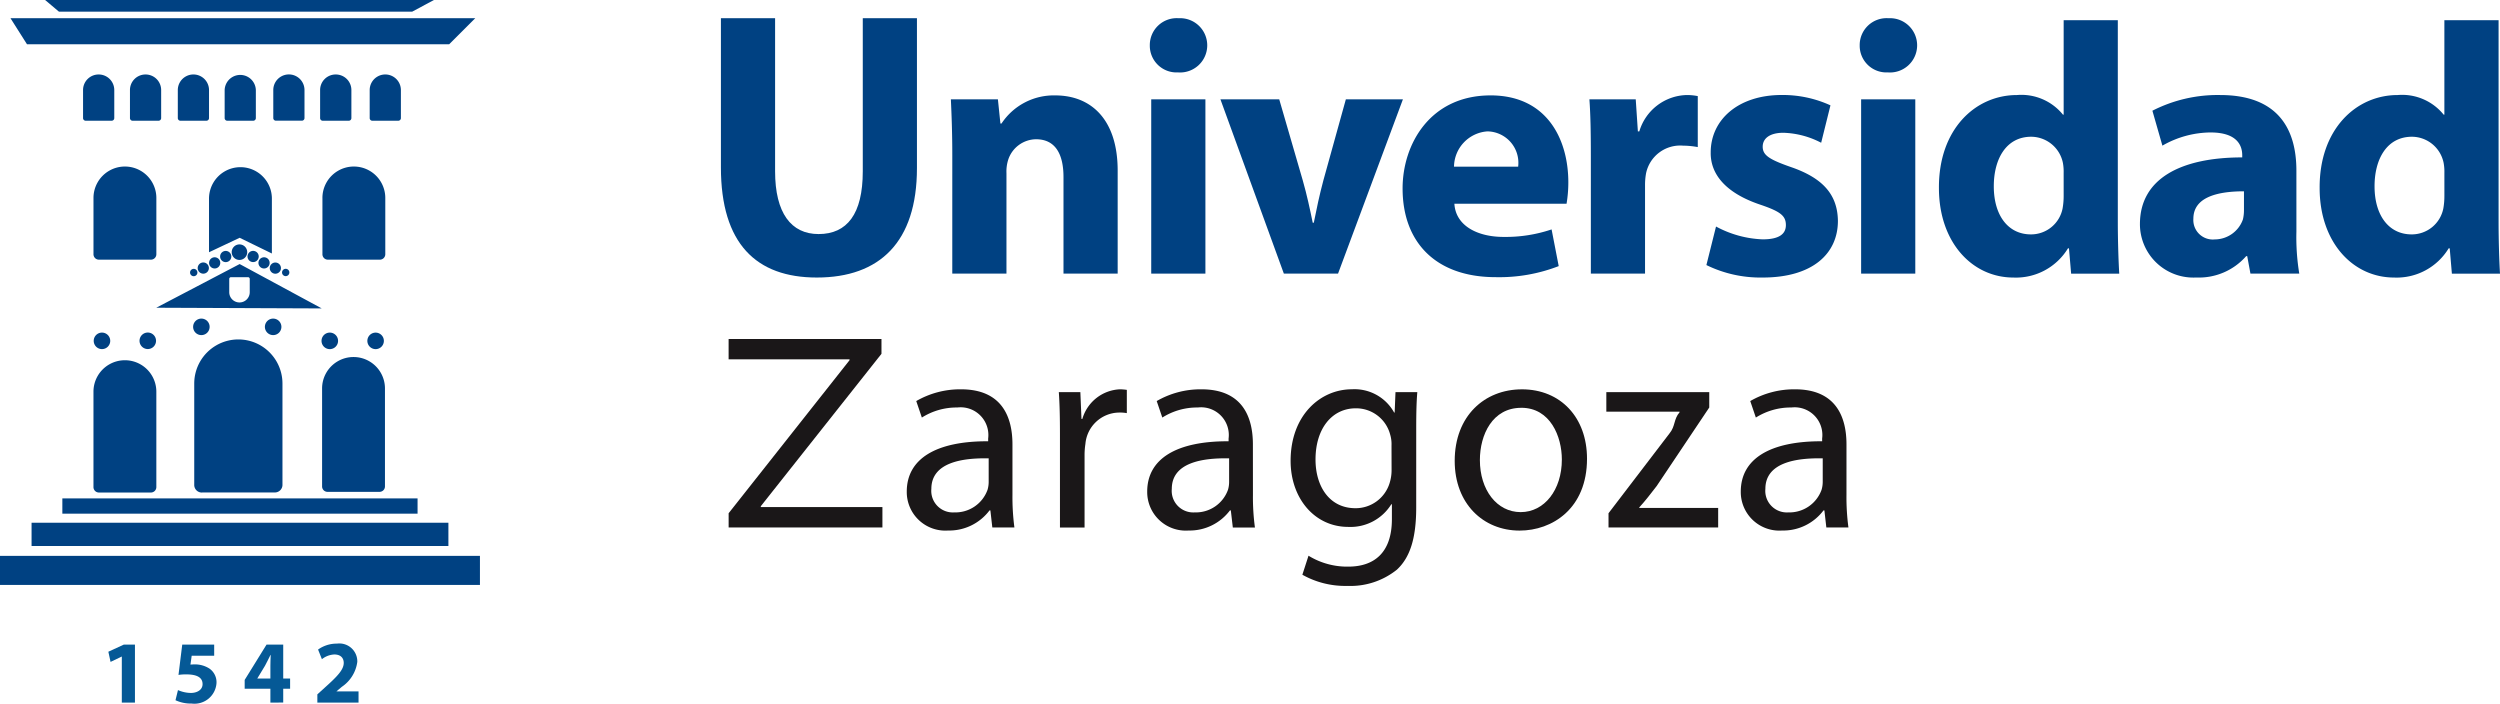
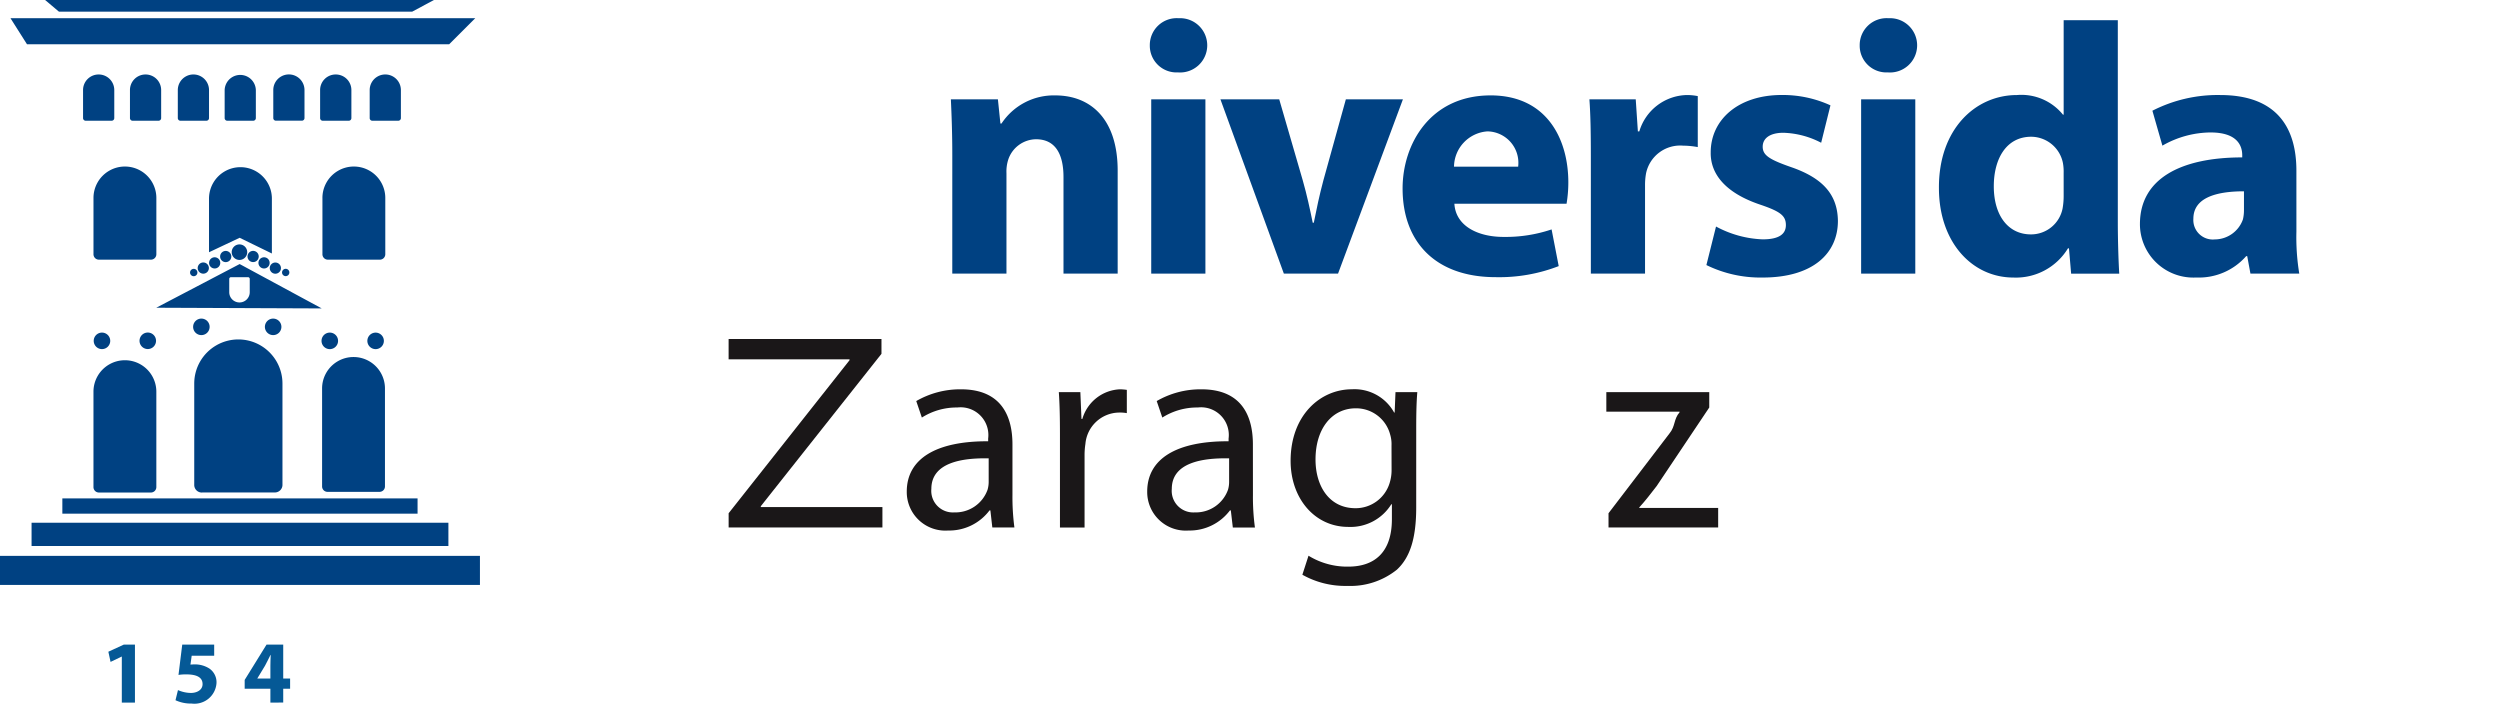
<svg xmlns="http://www.w3.org/2000/svg" id="Grupo_179" data-name="Grupo 179" width="188.403" height="53.021" viewBox="0 0 188.403 53.021">
  <defs>
    <clipPath id="clip-path">
      <rect id="Rectángulo_81" data-name="Rectángulo 81" width="188.403" height="53.021" fill="none" />
    </clipPath>
    <clipPath id="clip-path-2">
-       <rect id="Rectángulo_82" data-name="Rectángulo 82" width="188.402" height="53.021" fill="none" />
-     </clipPath>
+       </clipPath>
  </defs>
  <g id="Grupo_164" data-name="Grupo 164" transform="translate(0 0)">
    <g id="Grupo_163" data-name="Grupo 163" transform="translate(0 0)" clip-path="url(#clip-path)">
-       <path id="Trazado_655" data-name="Trazado 655" d="M114.966,2.908V14.149c0,5.748,2.659,8.3,7.226,8.3,4.727,0,7.547-2.659,7.547-8.247V2.908h-4.082V14.446c0,3.221-1.183,4.727-3.332,4.727-2.067,0-3.276-1.585-3.276-4.727V2.908" transform="translate(-60.637 -1.534)" fill="#004182" fill-rule="evenodd" />
      <path id="Trazado_656" data-name="Trazado 656" d="M151.743,28.644h4.083V21.071a2.924,2.924,0,0,1,.136-1.022,2.235,2.235,0,0,1,2.094-1.53c1.477,0,2.068,1.154,2.068,2.846v7.279h4.083V20.882c0-3.869-2.015-5.668-4.7-5.668a4.716,4.716,0,0,0-4.056,2.122h-.081l-.189-1.826h-3.544c.054,1.181.107,2.551.107,4.189" transform="translate(-79.978 -8.024)" fill="#004182" fill-rule="evenodd" />
      <path id="Trazado_657" data-name="Trazado 657" d="M185.539,2.908a2.027,2.027,0,0,0-2.176,2.041,2.012,2.012,0,0,0,2.122,2.041,2.046,2.046,0,1,0,.054-4.083" transform="translate(-96.712 -1.534)" fill="#004182" fill-rule="evenodd" />
      <rect id="Rectángulo_79" data-name="Rectángulo 79" width="4.083" height="13.134" transform="translate(86.758 7.486)" fill="#004182" />
      <path id="Trazado_658" data-name="Trazado 658" d="M194.625,15.841l4.78,13.134h4.083l4.889-13.134h-4.3l-1.692,6.1c-.3,1.128-.51,2.122-.724,3.2h-.08c-.216-1.047-.431-2.068-.754-3.2l-1.771-6.1" transform="translate(-102.652 -8.355)" fill="#004182" fill-rule="evenodd" />
      <path id="Trazado_659" data-name="Trazado 659" d="M236.03,23.379a9.745,9.745,0,0,0,.134-1.612c0-3.248-1.611-6.554-5.855-6.554-4.565,0-6.635,3.68-6.635,7.012,0,4.109,2.554,6.686,7.011,6.686a12.376,12.376,0,0,0,4.754-.833l-.536-2.765a10.838,10.838,0,0,1-3.626.565c-1.907,0-3.6-.807-3.7-2.5m-.028-2.794a2.7,2.7,0,0,1,2.524-2.659,2.37,2.37,0,0,1,2.31,2.659Z" transform="translate(-117.973 -8.024)" fill="#004182" fill-rule="evenodd" />
      <path id="Trazado_660" data-name="Trazado 660" d="M253.576,28.615h4.083V21.954a4.895,4.895,0,0,1,.08-.912,2.627,2.627,0,0,1,2.794-2.07,6.23,6.23,0,0,1,1.1.108V15.238a4.059,4.059,0,0,0-.86-.08,3.826,3.826,0,0,0-3.545,2.739h-.109l-.161-2.416h-3.492c.082,1.127.109,2.39.109,4.323" transform="translate(-133.687 -7.995)" fill="#004182" fill-rule="evenodd" />
      <path id="Trazado_661" data-name="Trazado 661" d="M272.122,27.969a9.247,9.247,0,0,0,4.243.94c3.761,0,5.668-1.8,5.668-4.271-.027-1.905-1.046-3.2-3.545-4.056-1.612-.564-2.123-.886-2.123-1.532S276.929,18,277.922,18a6.547,6.547,0,0,1,2.849.752l.7-2.819a8.637,8.637,0,0,0-3.68-.78c-3.25,0-5.344,1.853-5.344,4.325-.029,1.559,1.02,3.035,3.759,3.948,1.5.51,1.906.833,1.906,1.532,0,.672-.509,1.074-1.746,1.074a8,8,0,0,1-3.518-.967" transform="translate(-143.526 -7.994)" fill="#004182" fill-rule="evenodd" />
      <path id="Trazado_662" data-name="Trazado 662" d="M298.746,2.908a2.027,2.027,0,0,0-2.176,2.041,2.012,2.012,0,0,0,2.123,2.041,2.046,2.046,0,1,0,.053-4.083" transform="translate(-156.421 -1.534)" fill="#004182" fill-rule="evenodd" />
      <rect id="Rectángulo_80" data-name="Rectángulo 80" width="4.082" height="13.134" transform="translate(140.257 7.486)" fill="#004182" />
      <path id="Trazado_663" data-name="Trazado 663" d="M318.6,3.221V10.34h-.053a4.031,4.031,0,0,0-3.464-1.479c-3.144,0-5.91,2.579-5.883,7.011,0,4.083,2.5,6.743,5.614,6.743a4.586,4.586,0,0,0,4.11-2.2H319l.163,1.908h3.626c-.054-.887-.108-2.444-.108-3.921V3.221M318.6,16.463a5.4,5.4,0,0,1-.08.94,2.42,2.42,0,0,1-2.391,1.96c-1.692,0-2.794-1.4-2.794-3.626,0-2.069.941-3.733,2.821-3.733a2.455,2.455,0,0,1,2.39,1.988,3.686,3.686,0,0,1,.053.752Z" transform="translate(-163.08 -1.699)" fill="#004182" fill-rule="evenodd" />
      <path id="Trazado_664" data-name="Trazado 664" d="M353.051,20.851c0-3.117-1.369-5.695-5.747-5.695a10.8,10.8,0,0,0-5.105,1.182l.754,2.632a7.381,7.381,0,0,1,3.626-.994c2.015,0,2.39.994,2.39,1.718v.162c-4.647,0-7.709,1.611-7.709,5.023a4.027,4.027,0,0,0,4.246,4.028,4.735,4.735,0,0,0,3.76-1.61h.079l.243,1.315h3.679a16.944,16.944,0,0,1-.215-3.17M349.1,23.832a2.956,2.956,0,0,1-.08.7,2.259,2.259,0,0,1-2.123,1.505,1.467,1.467,0,0,1-1.61-1.559c0-1.557,1.664-2.067,3.813-2.067Z" transform="translate(-179.992 -7.994)" fill="#004182" fill-rule="evenodd" />
    </g>
  </g>
  <g id="Grupo_166" data-name="Grupo 166" transform="translate(0 0)">
    <g id="Grupo_165" data-name="Grupo 165" transform="translate(0 0)" clip-path="url(#clip-path-2)">
      <path id="Trazado_665" data-name="Trazado 665" d="M379.318,3.221V10.34h-.054A4.03,4.03,0,0,0,375.8,8.861c-3.143,0-5.909,2.579-5.882,7.011,0,4.083,2.5,6.743,5.614,6.743a4.584,4.584,0,0,0,4.109-2.2h.08l.163,1.908h3.626c-.055-.887-.107-2.444-.107-3.921V3.221m-4.084,13.242a5.31,5.31,0,0,1-.079.94,2.421,2.421,0,0,1-2.392,1.96c-1.693,0-2.792-1.4-2.792-3.626,0-2.069.94-3.733,2.82-3.733a2.452,2.452,0,0,1,2.389,1.988,3.654,3.654,0,0,1,.054.752Z" transform="translate(-195.107 -1.699)" fill="#004182" fill-rule="evenodd" />
    </g>
  </g>
  <g id="Grupo_168" data-name="Grupo 168" transform="translate(0 0)">
    <g id="Grupo_167" data-name="Grupo 167" transform="translate(0 0)" clip-path="url(#clip-path)">
      <path id="Trazado_666" data-name="Trazado 666" d="M150.778,69.061a2.131,2.131,0,0,1-.084.591,2.574,2.574,0,0,1-2.508,1.708,1.626,1.626,0,0,1-1.728-1.773c0-1.98,2.3-2.34,4.32-2.3Zm1.792-2.825c0-2.023-.757-4.152-3.878-4.152a6.614,6.614,0,0,0-3.372.885l.422,1.244a4.9,4.9,0,0,1,2.676-.759,2.091,2.091,0,0,1,2.321,2.341V66c-3.944-.019-6.134,1.329-6.134,3.794a2.908,2.908,0,0,0,3.117,2.932,3.8,3.8,0,0,0,3.121-1.519h.063l.146,1.286h1.665a17.354,17.354,0,0,1-.147-2.447Z" transform="translate(-76.27 -32.745)" fill="#1a1718" fill-rule="evenodd" />
      <path id="Trazado_667" data-name="Trazado 667" d="M168.94,72.5h1.854v-5.44a5.553,5.553,0,0,1,.064-.864,2.581,2.581,0,0,1,2.488-2.359,2.939,2.939,0,0,1,.633.042V62.126a3.953,3.953,0,0,0-.507-.043,3.086,3.086,0,0,0-2.845,2.235h-.066l-.084-2.023h-1.623c.066.948.085,1.98.085,3.179Z" transform="translate(-89.06 -32.745)" fill="#1a1718" />
      <path id="Trazado_668" data-name="Trazado 668" d="M189.121,69.061a2.1,2.1,0,0,1-.084.591,2.573,2.573,0,0,1-2.508,1.708,1.626,1.626,0,0,1-1.728-1.773c0-1.98,2.3-2.34,4.32-2.3Zm1.792-2.825c0-2.023-.757-4.152-3.877-4.152a6.6,6.6,0,0,0-3.372.885l.422,1.244a4.9,4.9,0,0,1,2.676-.759,2.089,2.089,0,0,1,2.319,2.341V66c-3.942-.019-6.133,1.329-6.133,3.794a2.908,2.908,0,0,0,3.118,2.932,3.8,3.8,0,0,0,3.119-1.519h.064L189.4,72.5h1.666a16.98,16.98,0,0,1-.15-2.447Z" transform="translate(-96.493 -32.745)" fill="#1a1718" fill-rule="evenodd" />
      <path id="Trazado_669" data-name="Trazado 669" d="M213.425,68.155a3.247,3.247,0,0,1-.147.989,2.677,2.677,0,0,1-2.572,1.9c-1.981,0-3.013-1.666-3.013-3.67,0-2.359,1.263-3.858,3.033-3.858a2.652,2.652,0,0,1,2.594,1.983,2.492,2.492,0,0,1,.1.822Zm1.857-3.079c0-1.222.021-2.063.082-2.782h-1.644l-.063,1.539h-.04a3.408,3.408,0,0,0-3.184-1.751c-2.362,0-4.617,1.94-4.617,5.394,0,2.826,1.812,4.977,4.344,4.977a3.618,3.618,0,0,0,3.244-1.706h.045v1.117c0,2.592-1.393,3.583-3.289,3.583a5.558,5.558,0,0,1-2.995-.823l-.463,1.434a6.574,6.574,0,0,0,3.393.841,5.593,5.593,0,0,0,3.731-1.223c.969-.9,1.455-2.317,1.455-4.678Z" transform="translate(-108.554 -32.745)" fill="#1a1718" fill-rule="evenodd" />
-       <path id="Trazado_670" data-name="Trazado 670" d="M237.005,63.476c2.192,0,3.057,2.171,3.057,3.9,0,2.3-1.327,3.963-3.1,3.963-1.81,0-3.077-1.684-3.077-3.92,0-1.919.95-3.941,3.119-3.941m.045-1.392c-2.806,0-5.062,2-5.062,5.393,0,3.226,2.152,5.252,4.891,5.252,2.445,0,5.08-1.644,5.08-5.418,0-3.1-1.983-5.228-4.909-5.228" transform="translate(-122.359 -32.745)" fill="#1a1718" fill-rule="evenodd" />
      <path id="Trazado_671" data-name="Trazado 671" d="M256.33,72.734h8.263V71.259h-5.944v-.043c.465-.5.864-1.033,1.306-1.6l3.967-5.924V62.533h-7.757v1.475h5.521v.039c-.465.547-.3,1.034-.762,1.6L256.33,71.66Z" transform="translate(-135.11 -32.982)" fill="#1a1718" />
-       <path id="Trazado_672" data-name="Trazado 672" d="M283.782,69.061a2.142,2.142,0,0,1-.086.591,2.576,2.576,0,0,1-2.507,1.708,1.625,1.625,0,0,1-1.729-1.773c0-1.98,2.3-2.34,4.322-2.3Zm1.79-2.825c0-2.023-.758-4.152-3.876-4.152a6.624,6.624,0,0,0-3.376.885l.422,1.244a4.919,4.919,0,0,1,2.679-.759,2.088,2.088,0,0,1,2.317,2.341V66c-3.943-.019-6.132,1.329-6.132,3.794a2.908,2.908,0,0,0,3.119,2.932,3.794,3.794,0,0,0,3.117-1.519h.065l.147,1.286h1.665a17.134,17.134,0,0,1-.148-2.447Z" transform="translate(-146.419 -32.745)" fill="#1a1718" fill-rule="evenodd" />
      <path id="Trazado_673" data-name="Trazado 673" d="M116.194,68.264h11.589V66.723h-9.165V66.66l9.094-11.484V54.057h-11.52v1.537h9.114v.063L116.194,67.19" transform="translate(-61.283 -28.512)" fill="#1a1718" />
      <path id="Trazado_674" data-name="Trazado 674" d="M18.294,107.164h.99v-4.369h-.841l-1.163.537.166.767.834-.4h.014" transform="translate(-9.114 -54.217)" fill="#055996" fill-rule="evenodd" />
      <path id="Trazado_675" data-name="Trazado 675" d="M30.9,102.795H28.493l-.283,2.285a3.631,3.631,0,0,1,.586-.039c.873,0,1.229.274,1.229.732s-.45.666-.874.666a2.465,2.465,0,0,1-.98-.215l-.187.764a2.738,2.738,0,0,0,1.214.25,1.665,1.665,0,0,0,1.876-1.533,1.253,1.253,0,0,0-.529-1.1,2,2,0,0,0-1.152-.316c-.108,0-.188.007-.281.014l.093-.667H30.9" transform="translate(-14.759 -54.218)" fill="#055996" fill-rule="evenodd" />
      <path id="Trazado_676" data-name="Trazado 676" d="M41.924,107.164V106.12h.519v-.766h-.519v-2.559H40.667l-1.648,2.663v.663h1.938v1.044m-.99-1.81.006-.011.579-.956c.148-.275.27-.531.412-.814h.017c-.012.284-.024.552-.024.814v.966Z" transform="translate(-20.58 -54.218)" fill="#055996" fill-rule="evenodd" />
-       <path id="Trazado_677" data-name="Trazado 677" d="M53.717,107.082v-.841H52.061v-.014l.4-.335a2.685,2.685,0,0,0,1.163-1.881,1.352,1.352,0,0,0-1.532-1.372,2.4,2.4,0,0,0-1.425.448l.29.726a1.608,1.608,0,0,1,.934-.356c.5,0,.711.284.711.639-.007.512-.47,1-1.432,1.862l-.557.506v.618" transform="translate(-26.697 -54.135)" fill="#055996" fill-rule="evenodd" />
      <path id="Trazado_678" data-name="Trazado 678" d="M19.9,20.234a.422.422,0,1,0-.422-.421.421.421,0,0,0,.422.421m.43-.026a.422.422,0,1,0,.422-.423.422.422,0,0,0-.422.423m-1.253-1.3a.422.422,0,1,0,.422.422.422.422,0,0,0-.422-.422m2.179,1.627a.276.276,0,1,0,.277-.276.278.278,0,0,0-.277.276M22.948,8.886v-2.1a1.176,1.176,0,0,0-2.352,0v2.1a.2.2,0,0,0,.212.211h1.928a.2.2,0,0,0,.212-.211m-5.486,10.12a.585.585,0,1,0,.585-.586.585.585,0,0,0-.585.586m-1.283.384a.422.422,0,1,0,.422.423.423.423,0,0,0-.422-.423m.833.365a.422.422,0,1,0-.422-.422.421.421,0,0,0,.422.422M15.752,14.92v4.091l2.31-1.09,2.428,1.184V14.92a2.369,2.369,0,0,0-4.737,0m0-8.131a1.176,1.176,0,0,0-2.352,0v2.1a.2.2,0,0,0,.211.211h1.929a.2.2,0,0,0,.212-.211Zm18.1-3.453,1.964-1.963H.791L2.035,3.336ZM31.062.881,32.706,0H3.4L4.444.881Zm-15.741,18.9a.422.422,0,1,0,.422.423.423.423,0,0,0-.422-.423M24.3,14.92v4.224a.41.41,0,0,0,.425.426h3.885a.411.411,0,0,0,.427-.426V14.92a2.369,2.369,0,0,0-4.738,0M19.07,9.1a.2.2,0,0,0,.212-.211v-2.1a1.176,1.176,0,0,0-2.351,0v2.1a.2.2,0,0,0,.211.211ZM14.324,20.538a.277.277,0,1,0,.276-.276.277.277,0,0,0-.276.276m9.924,2.706L18.062,19.9l-6.285,3.292Zm-6.832-2.355h1.268a.133.133,0,0,1,.138.139v.994a.772.772,0,1,1-1.545,0v-.994a.134.134,0,0,1,.139-.139M0,44.083h36.17V41.891H0Zm11.76-18.4a.622.622,0,1,0-.622.623.622.622,0,0,0,.622-.623M7.046,14.92v4.224a.41.41,0,0,0,.426.426h3.885a.411.411,0,0,0,.427-.426V14.92a2.369,2.369,0,0,0-4.738,0m3.925-9.306A1.172,1.172,0,0,0,9.795,6.789v2.1a.2.2,0,0,0,.211.211h1.929a.2.2,0,0,0,.211-.211v-2.1a1.173,1.173,0,0,0-1.176-1.175M8.308,25.687a.622.622,0,1,0-.623.623.622.622,0,0,0,.623-.623M7.435,5.614A1.172,1.172,0,0,0,6.26,6.789v2.1a.2.2,0,0,0,.211.211H8.4a.2.2,0,0,0,.213-.211v-2.1A1.173,1.173,0,0,0,7.435,5.614m-.39,31.079a.41.41,0,0,0,.426.425h3.885a.411.411,0,0,0,.427-.425V29.518a2.369,2.369,0,0,0-4.738,0ZM2.38,41.146H33.793V39.393H2.38ZM30,9.1a.2.2,0,0,0,.213-.211v-2.1a1.176,1.176,0,0,0-2.352,0v2.1a.2.2,0,0,0,.211.211ZM4.7,38.712H31.469V37.561H4.7Zm20.154-12.4a.623.623,0,1,0-.622-.623.622.622,0,0,0,.622.623m4.076-.623a.622.622,0,1,0-.623.623.622.622,0,0,0,.623-.623M24.7,37.068h3.886a.41.41,0,0,0,.426-.426V29.276a2.369,2.369,0,1,0-4.738,0v7.366a.41.41,0,0,0,.426.426m.6-31.454a1.172,1.172,0,0,0-1.175,1.175v2.1a.2.2,0,0,0,.211.211H26.27a.2.2,0,0,0,.212-.211v-2.1a1.173,1.173,0,0,0-1.176-1.175m-10.07,31.5h5.452a.576.576,0,0,0,.6-.6V28.906a3.324,3.324,0,0,0-6.649,0V36.52a.575.575,0,0,0,.6.6m-.062-11.865a.622.622,0,1,0-.622-.623.622.622,0,0,0,.622.623m6.031-.623a.622.622,0,1,0-.623.623.622.622,0,0,0,.623-.623" transform="translate(-0.001 -0.001)" fill="#004182" />
    </g>
  </g>
</svg>